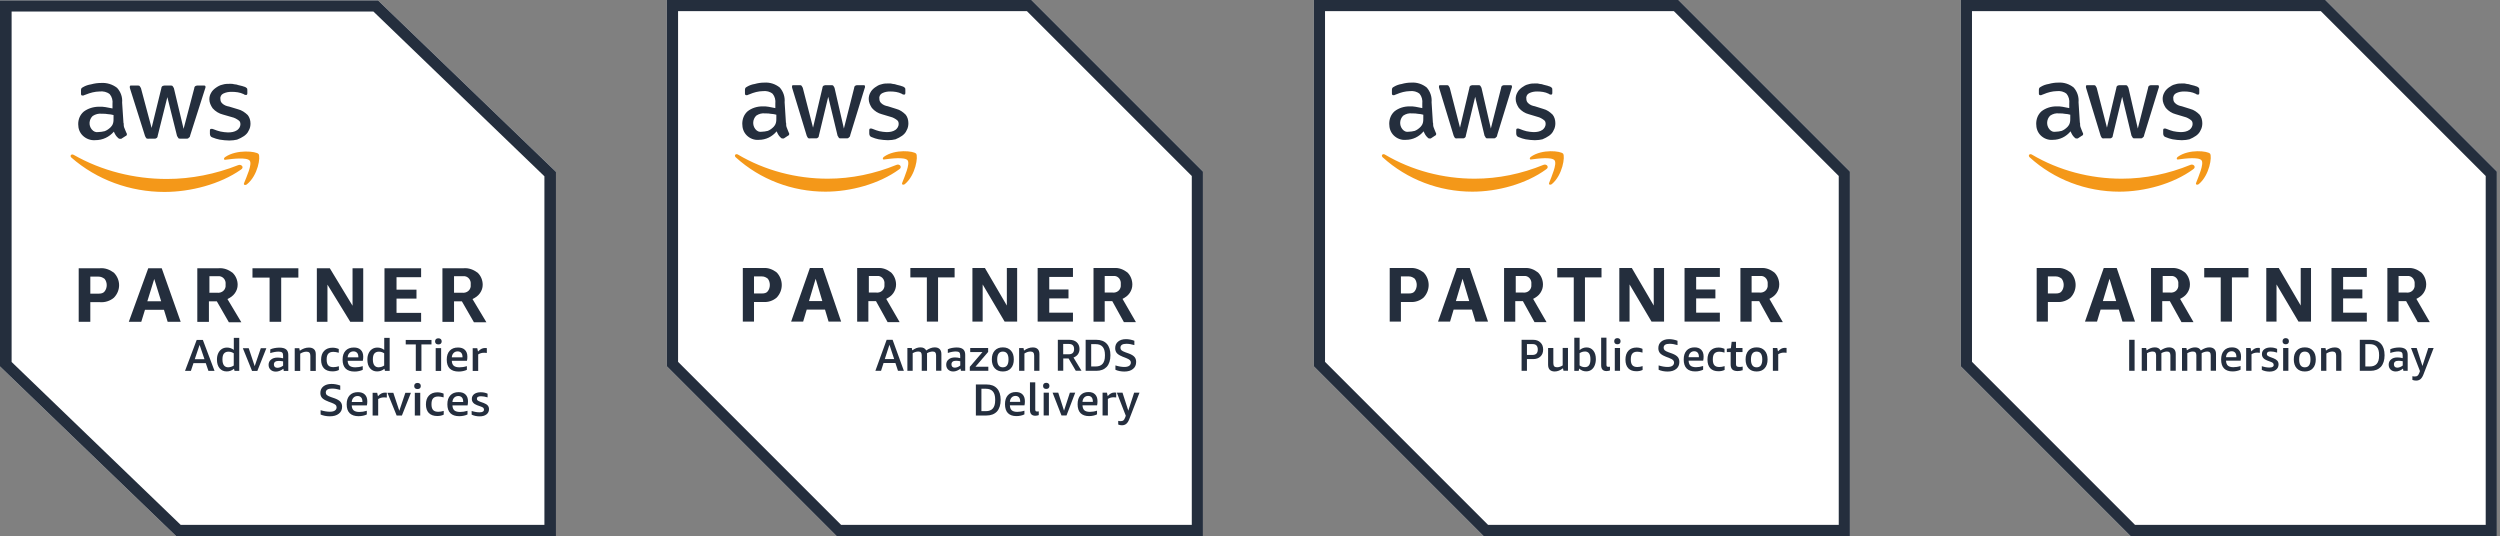
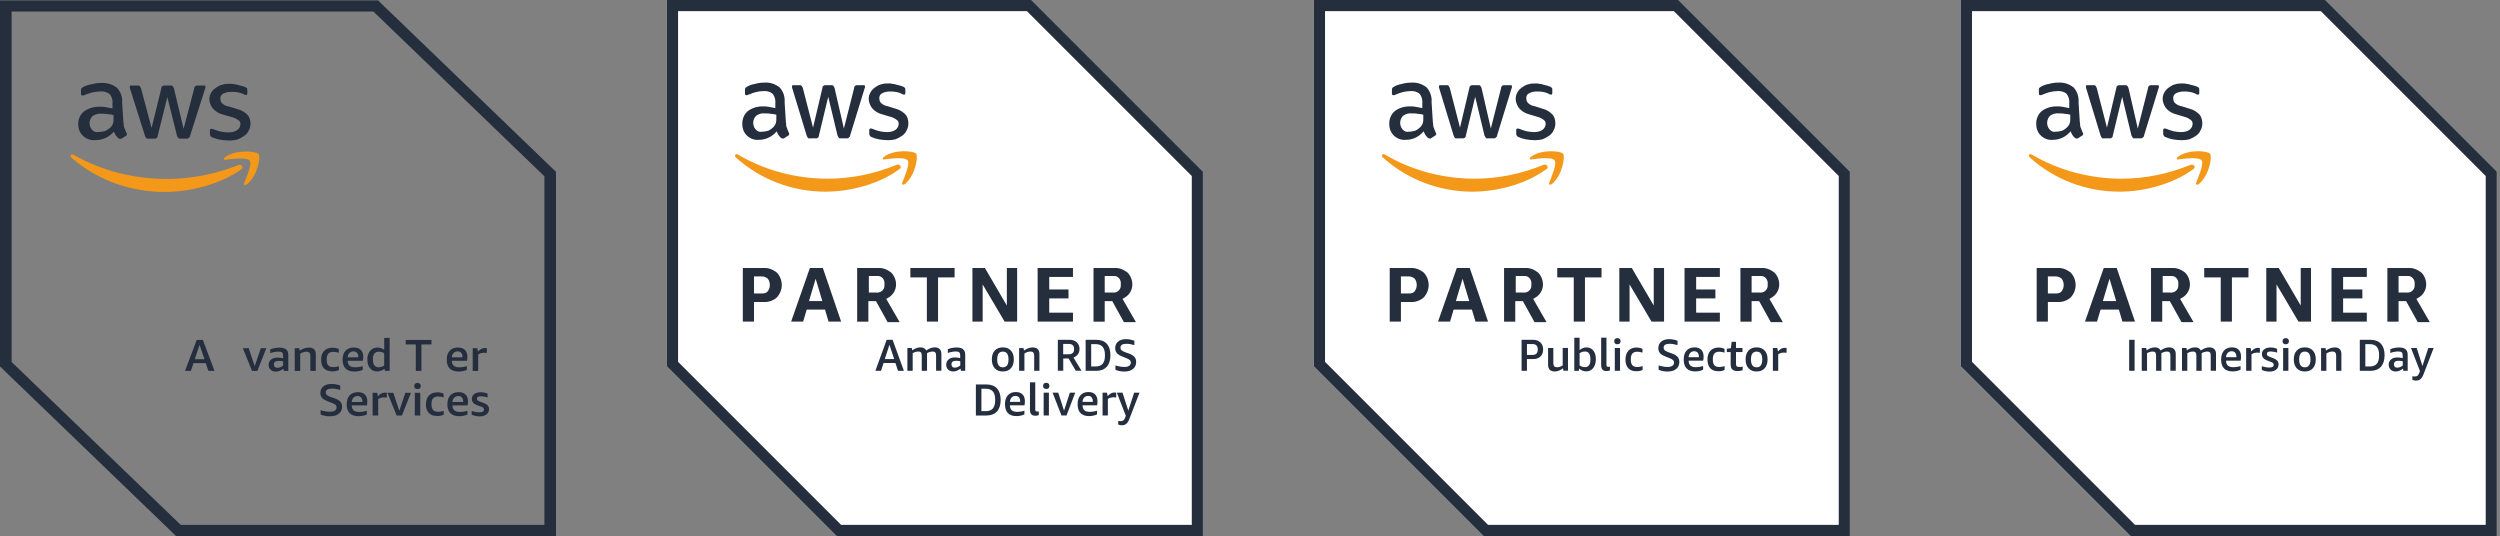
<svg xmlns="http://www.w3.org/2000/svg" fill="none" viewBox="0 0 527 113" height="113" width="527">
  <rect x="0" y="0" width="527" height="113" fill="#808080" stroke="none" />
  <g clip-path="url(#clip0_1356_1327)">
-     <path fill="white" d="M79.694 0.089H0V77.245L37.112 113H117.197V36.221L79.694 0.089Z" />
    <path fill="#242E3D" d="M78.717 2.435L114.762 37.161V110.641H38.089L2.448 76.304V2.435H78.717ZM79.694 0.089H0V77.245L37.112 113H117.197V36.221L79.694 0.089Z" />
-     <path fill="#242E3D" d="M19.038 63.696V67.836H16.59V56.545H21.083C22.151 56.457 23.127 56.833 24.013 57.486C25.471 58.991 25.471 61.249 24.013 62.755C23.231 63.42 22.151 63.784 21.083 63.696H19.038ZM19.038 61.902H20.796C21.291 61.902 21.773 61.814 22.059 61.425C22.645 60.672 22.645 59.543 22.059 58.79C21.669 58.502 21.278 58.314 20.796 58.314H19.038V61.889V61.902ZM35.342 67.836L34.56 65.302H30.563L29.781 67.836H27.151L31.253 56.545H34.092L38.089 67.836H35.355H35.342ZM31.044 63.508H33.974L32.516 58.803L31.058 63.508H31.044ZM41.592 67.836V56.545H46.085C47.166 56.457 48.142 56.833 49.015 57.486C49.705 58.138 50.096 59.079 50.096 60.02C50.096 60.685 49.9 61.249 49.51 61.814C49.119 62.379 48.533 62.755 47.947 63.043L50.877 67.936H48.246L45.707 63.52H44.04V67.848H41.592V67.836ZM44.04 61.714H45.798C46.684 61.801 47.452 61.237 47.556 60.396V59.919C47.66 59.066 47.062 58.326 46.293 58.226H44.145V61.701H44.053L44.04 61.714ZM56.828 67.836V58.514H53.221V56.545H62.896V58.514H59.276V67.836H56.828ZM69.029 60.02V67.836H66.79V56.545H69.524L74.316 64.448V56.545H76.569V67.836H73.835L69.042 60.02H69.029ZM81.049 67.836V56.545H88.771V58.427H83.588V61.061H87.794V62.943H83.588V65.954H88.771V67.836H81.049ZM93.263 67.836V56.545H97.756C98.823 56.457 99.8 56.833 100.686 57.486C101.376 58.138 101.753 59.079 101.753 60.02C101.753 60.685 101.558 61.249 101.167 61.814C100.777 62.379 100.191 62.755 99.605 63.043L102.535 67.936H99.904L97.365 63.52H95.711V67.848H93.263V67.836ZM95.711 61.714H97.469C98.342 61.801 99.123 61.237 99.227 60.396V59.919C99.318 59.066 98.732 58.326 97.964 58.226H95.711V61.701V61.714Z" />
    <path fill="#242E3D" d="M26.07 25.958C26.07 26.334 26.07 26.71 26.265 27.087C26.357 27.375 26.552 27.752 26.656 28.028C26.747 28.128 26.747 28.216 26.747 28.316C26.747 28.505 26.656 28.605 26.448 28.693L25.562 29.257H25.276C25.08 29.257 24.976 29.169 24.885 29.069C24.69 28.881 24.494 28.693 24.39 28.505C24.299 28.316 24.091 28.028 24 27.752C23.023 28.881 21.656 29.546 20.093 29.546C19.116 29.634 18.14 29.257 17.463 28.605C16.772 27.94 16.486 27.099 16.486 26.158C16.486 25.13 16.877 24.189 17.658 23.524C18.543 22.859 19.702 22.495 20.887 22.495C21.382 22.495 21.864 22.495 22.255 22.583L23.713 22.859V21.918C23.804 21.165 23.609 20.413 23.127 19.848C22.541 19.371 21.76 19.196 20.979 19.283C20.484 19.283 20.002 19.371 19.52 19.472C19.038 19.572 18.543 19.76 18.062 19.948C17.866 20.036 17.762 20.036 17.567 20.137H17.372C17.176 20.137 17.072 20.036 17.072 19.76V19.095C17.072 18.907 17.072 18.819 17.163 18.619C17.254 18.531 17.358 18.43 17.554 18.343C18.049 18.054 18.622 17.866 19.207 17.778C19.898 17.59 20.575 17.489 21.265 17.489C22.528 17.401 23.713 17.778 24.677 18.518C25.458 19.371 25.849 20.488 25.744 21.629L26.031 25.958H26.07ZM20.705 27.84C21.2 27.84 21.59 27.752 22.072 27.651C22.567 27.463 22.958 27.175 23.349 26.798C23.544 26.61 23.739 26.322 23.843 25.945C23.948 25.569 23.934 25.192 23.934 24.816V24.252C23.544 24.164 23.153 24.063 22.762 24.063C22.372 23.976 21.981 23.976 21.486 23.976C20.809 23.888 20.119 24.063 19.533 24.452C18.752 25.205 18.648 26.422 19.338 27.275C19.728 27.752 20.21 27.927 20.705 27.84ZM31.357 29.245C31.162 29.245 30.966 29.245 30.862 29.157C30.771 29.069 30.667 28.868 30.576 28.68L27.45 18.794C27.359 18.606 27.359 18.418 27.359 18.317C27.359 18.129 27.45 18.029 27.555 18.029H28.922C29.117 18.029 29.312 18.029 29.417 18.117C29.508 18.217 29.612 18.405 29.716 18.593L31.956 26.974L34.013 18.593C34.013 18.405 34.105 18.217 34.3 18.117C34.495 18.029 34.691 18.029 34.795 18.029H35.863C36.058 18.029 36.253 18.029 36.357 18.117C36.462 18.217 36.553 18.405 36.657 18.593L38.701 27.162L40.954 18.593C40.954 18.405 41.045 18.217 41.241 18.117C41.436 18.029 41.54 18.029 41.735 18.029H43.012C43.207 18.029 43.311 18.117 43.311 18.217V18.493C43.311 18.581 43.207 18.681 43.207 18.782L40.082 28.567C40.082 28.755 39.99 28.944 39.782 29.044C39.691 29.232 39.496 29.232 39.287 29.232H38.115C37.92 29.232 37.725 29.232 37.62 29.144C37.529 28.956 37.425 28.856 37.321 28.668L35.277 20.475L33.232 28.668C33.232 28.856 33.141 29.044 32.933 29.144C32.842 29.232 32.646 29.232 32.542 29.232H31.37L31.357 29.245ZM48.351 29.621C47.673 29.621 46.983 29.533 46.306 29.433C45.811 29.345 45.238 29.157 44.743 28.956C44.444 28.868 44.249 28.58 44.249 28.203V27.538C44.249 27.262 44.34 27.162 44.535 27.162H44.73C44.822 27.162 44.926 27.25 45.017 27.25C45.512 27.438 45.994 27.626 46.475 27.727C46.97 27.814 47.543 27.915 48.038 27.915C48.728 27.915 49.405 27.827 49.991 27.438C50.382 27.162 50.681 26.685 50.681 26.221C50.681 25.845 50.59 25.556 50.291 25.368C49.9 25.079 49.405 24.803 48.923 24.703L46.97 24.139C46.189 23.95 45.408 23.486 44.822 22.821C44.431 22.257 44.132 21.604 44.132 20.939C44.132 20.463 44.236 19.998 44.522 19.534C44.717 19.158 45.108 18.782 45.499 18.506C45.889 18.23 46.384 17.941 46.866 17.853C47.452 17.665 47.934 17.665 48.52 17.665C48.819 17.665 49.106 17.665 49.405 17.765C49.705 17.765 49.991 17.853 50.291 17.953C50.59 18.054 50.786 18.041 51.072 18.142C51.267 18.242 51.463 18.242 51.658 18.33C51.853 18.418 51.945 18.518 52.049 18.606C52.14 18.706 52.14 18.895 52.14 19.083V19.647C52.14 19.923 52.049 20.024 51.84 20.024C51.632 20.024 51.45 19.936 51.346 19.835C50.564 19.459 49.692 19.359 48.806 19.359C48.22 19.359 47.634 19.447 47.048 19.735C46.658 19.923 46.371 20.387 46.462 20.864C46.462 21.241 46.553 21.529 46.853 21.805C47.244 22.181 47.739 22.37 48.312 22.47L50.174 23.035C50.955 23.223 51.632 23.687 52.218 24.252C52.609 24.728 52.804 25.381 52.804 26.046C52.804 26.522 52.713 27.074 52.413 27.551C52.218 28.028 51.827 28.404 51.437 28.68C51.046 28.956 50.46 29.245 49.978 29.433C49.588 29.533 48.91 29.621 48.325 29.621H48.351Z" />
    <path fill="#F49819" d="M50.785 35.756C46.384 38.855 40.134 40.461 34.664 40.461C27.437 40.461 20.405 37.914 15.04 33.209C14.65 32.833 15.04 32.369 15.535 32.645C21.486 36.032 28.323 37.726 35.159 37.726C40.342 37.726 45.42 36.697 50.2 34.815C50.877 34.526 51.567 35.292 50.785 35.756ZM51.463 38.579C51.267 38.955 51.658 39.143 52.049 38.855C54.393 36.973 54.979 33.021 54.497 32.456C54.002 31.892 49.9 31.428 47.465 33.109C47.074 33.397 47.178 33.774 47.556 33.673C48.923 33.485 52.049 33.109 52.635 33.861C53.221 34.614 51.944 37.337 51.463 38.566V38.579Z" />
    <path fill="#242E3E" d="M43.936 78.185L43.376 76.554H40.785L40.238 78.185H39.001L41.462 71.662H42.764L45.225 78.185H43.962H43.936ZM41.058 75.714H43.103L42.074 72.703L41.058 75.714Z" />
-     <path fill="#242E3E" d="M49.444 78.185L49.327 77.734C48.885 78.11 48.364 78.298 47.791 78.298C47.166 78.298 46.671 78.073 46.293 77.633C45.916 77.182 45.733 76.579 45.733 75.814C45.733 75.312 45.811 74.873 45.994 74.484C46.163 74.108 46.41 73.807 46.723 73.594C47.035 73.38 47.413 73.267 47.856 73.267C48.377 73.267 48.858 73.431 49.288 73.757V71.222H50.434V78.185H49.457H49.444ZM48.142 77.42C48.533 77.42 48.91 77.295 49.275 77.056V74.472C48.937 74.246 48.572 74.133 48.155 74.133C47.739 74.133 47.413 74.271 47.192 74.547C46.983 74.811 46.892 75.225 46.892 75.764C46.892 76.868 47.309 77.433 48.142 77.433V77.42Z" />
    <path fill="#242E3E" d="M53.13 78.186L51.189 73.394H52.426L53.689 77.183L54.979 73.394H56.151L54.249 78.186H53.13Z" />
    <path fill="#242E3E" d="M59.823 78.186L59.731 77.734C59.497 77.922 59.237 78.06 58.963 78.173C58.69 78.286 58.416 78.336 58.143 78.336C57.687 78.336 57.309 78.198 57.036 77.935C56.763 77.671 56.619 77.333 56.619 76.906C56.619 76.442 56.788 76.078 57.14 75.802C57.479 75.513 57.947 75.376 58.547 75.376C58.885 75.376 59.263 75.426 59.679 75.526V74.974C59.679 74.648 59.614 74.435 59.471 74.309C59.328 74.184 59.08 74.121 58.729 74.121C58.221 74.121 57.635 74.221 56.971 74.435V73.657C57.218 73.544 57.505 73.444 57.856 73.381C58.195 73.318 58.547 73.28 58.911 73.28C59.536 73.28 60.005 73.406 60.318 73.657C60.617 73.908 60.773 74.284 60.773 74.823V78.198H59.849L59.823 78.186ZM58.468 77.533C58.664 77.533 58.859 77.496 59.067 77.421C59.276 77.345 59.484 77.232 59.679 77.082V76.178C59.341 76.116 59.028 76.078 58.768 76.078C58.091 76.078 57.739 76.329 57.739 76.831C57.739 77.057 57.804 77.232 57.934 77.358C58.065 77.471 58.247 77.533 58.468 77.533Z" />
    <path fill="#242E3E" d="M65.422 78.186V75.012C65.422 74.711 65.357 74.485 65.227 74.347C65.096 74.197 64.875 74.134 64.602 74.134C64.172 74.134 63.742 74.272 63.286 74.548V78.199H62.127V73.406H63.091L63.195 73.933C63.807 73.494 64.458 73.268 65.123 73.268C65.604 73.268 65.956 73.394 66.203 73.632C66.451 73.87 66.568 74.209 66.568 74.673V78.186H65.422Z" />
    <path fill="#242E3E" d="M71.438 77.997C71.047 78.198 70.592 78.286 70.071 78.286C69.303 78.286 68.717 78.073 68.3 77.659C67.896 77.232 67.688 76.63 67.688 75.839C67.688 75.049 67.896 74.409 68.326 73.97C68.756 73.518 69.342 73.293 70.11 73.293C70.566 73.293 71.008 73.393 71.412 73.569V74.359C70.969 74.234 70.605 74.171 70.292 74.171C69.797 74.171 69.446 74.296 69.211 74.547C68.977 74.798 68.86 75.2 68.86 75.739V75.852C68.86 76.379 68.977 76.78 69.211 77.031C69.446 77.282 69.81 77.395 70.292 77.395C70.631 77.395 71.022 77.332 71.438 77.207V77.985V77.997Z" />
    <path fill="#242E3E" d="M73.287 76.053C73.313 76.53 73.444 76.881 73.704 77.107C73.964 77.32 74.368 77.433 74.889 77.433C75.384 77.433 75.905 77.358 76.465 77.182V77.96C76.243 78.073 75.97 78.161 75.67 78.223C75.371 78.299 75.045 78.324 74.72 78.324C73.912 78.324 73.287 78.11 72.858 77.696C72.428 77.27 72.219 76.643 72.219 75.815C72.219 74.987 72.428 74.384 72.844 73.933C73.261 73.481 73.834 73.255 74.59 73.255C75.228 73.255 75.709 73.418 76.048 73.757C76.386 74.083 76.569 74.56 76.569 75.187C76.569 75.513 76.543 75.802 76.478 76.053H73.287ZM74.524 74.071C74.173 74.071 73.886 74.184 73.665 74.409C73.444 74.635 73.313 74.936 73.287 75.325H75.54V75.25C75.54 74.874 75.449 74.573 75.28 74.384C75.097 74.184 74.85 74.071 74.524 74.071Z" />
-     <path fill="#242E3E" d="M81.153 78.185L81.036 77.734C80.593 78.11 80.072 78.298 79.499 78.298C78.874 78.298 78.379 78.073 78.001 77.633C77.624 77.182 77.442 76.579 77.442 75.814C77.442 75.312 77.52 74.873 77.702 74.484C77.871 74.108 78.119 73.807 78.431 73.594C78.744 73.38 79.121 73.267 79.564 73.267C80.085 73.267 80.567 73.431 80.996 73.757V71.222H82.142V78.185H81.166H81.153ZM79.851 77.42C80.241 77.42 80.619 77.295 80.984 77.056V74.472C80.645 74.246 80.28 74.133 79.864 74.133C79.447 74.133 79.121 74.271 78.9 74.547C78.692 74.811 78.6 75.225 78.6 75.764C78.6 76.868 79.017 77.433 79.851 77.433V77.42Z" />
+     <path fill="#242E3E" d="M81.153 78.185L81.036 77.734C80.593 78.11 80.072 78.298 79.499 78.298C78.874 78.298 78.379 78.073 78.001 77.633C77.624 77.182 77.442 76.579 77.442 75.814C77.442 75.312 77.52 74.873 77.702 74.484C77.871 74.108 78.119 73.807 78.431 73.594C78.744 73.38 79.121 73.267 79.564 73.267C80.085 73.267 80.567 73.431 80.996 73.757V71.222H82.142V78.185H81.166H81.153M79.851 77.42C80.241 77.42 80.619 77.295 80.984 77.056V74.472C80.645 74.246 80.28 74.133 79.864 74.133C79.447 74.133 79.121 74.271 78.9 74.547C78.692 74.811 78.6 75.225 78.6 75.764C78.6 76.868 79.017 77.433 79.851 77.433V77.42Z" />
    <path fill="#242E3E" d="M87.651 78.185V72.603H85.528V71.662H90.958V72.603H88.836V78.185H87.651Z" />
-     <path fill="#242E3E" d="M91.844 78.186V73.393H92.99V78.186H91.844ZM92.404 72.603C92.195 72.603 92.026 72.553 91.896 72.44C91.779 72.327 91.713 72.164 91.713 71.963C91.713 71.762 91.779 71.599 91.896 71.486C92.013 71.374 92.182 71.311 92.404 71.311C92.625 71.311 92.807 71.374 92.924 71.486C93.042 71.599 93.107 71.75 93.107 71.963C93.107 72.176 93.042 72.314 92.924 72.44C92.807 72.553 92.625 72.603 92.404 72.603Z" />
    <path fill="#242E3E" d="M95.242 76.053C95.255 76.53 95.398 76.881 95.659 77.107C95.919 77.32 96.323 77.433 96.844 77.433C97.338 77.433 97.859 77.358 98.419 77.182V77.96C98.198 78.073 97.924 78.161 97.625 78.223C97.312 78.299 97 78.324 96.674 78.324C95.867 78.324 95.242 78.11 94.812 77.696C94.382 77.27 94.174 76.643 94.174 75.815C94.174 74.987 94.382 74.384 94.799 73.933C95.216 73.481 95.789 73.255 96.544 73.255C97.169 73.255 97.664 73.418 98.003 73.757C98.341 74.083 98.523 74.56 98.523 75.187C98.523 75.513 98.498 75.802 98.432 76.053H95.242ZM96.479 74.071C96.127 74.071 95.841 74.184 95.62 74.409C95.398 74.635 95.268 74.936 95.242 75.325H97.495V75.25C97.495 74.874 97.404 74.573 97.234 74.384C97.052 74.184 96.805 74.071 96.466 74.071H96.479Z" />
    <path fill="#242E3E" d="M99.644 78.187V73.394H100.607L100.764 74.109C101.024 73.833 101.271 73.645 101.493 73.532C101.714 73.419 101.962 73.357 102.235 73.357C102.352 73.357 102.482 73.357 102.626 73.382V74.398C102.443 74.373 102.248 74.36 102.066 74.36C101.584 74.36 101.167 74.473 100.803 74.712V78.187H99.644Z" />
    <path fill="#242E3E" d="M69.107 84.596C68.56 84.395 68.156 84.157 67.896 83.881C67.649 83.592 67.531 83.254 67.531 82.84C67.531 82.25 67.74 81.786 68.17 81.447C68.599 81.108 69.172 80.933 69.888 80.933C70.487 80.933 71.1 81.046 71.725 81.272V82.187C71.087 81.999 70.513 81.911 69.98 81.911C69.12 81.911 68.677 82.187 68.677 82.752C68.677 82.965 68.755 83.141 68.912 83.279C69.068 83.417 69.355 83.555 69.745 83.693L70.579 83.981C71.112 84.182 71.503 84.408 71.751 84.684C71.998 84.96 72.115 85.311 72.115 85.738C72.115 86.365 71.881 86.867 71.412 87.218C70.956 87.582 70.318 87.758 69.524 87.758C69.172 87.758 68.834 87.72 68.482 87.657C68.144 87.594 67.831 87.494 67.584 87.381V86.465C67.896 86.566 68.235 86.641 68.573 86.704C68.925 86.766 69.25 86.792 69.524 86.792C69.98 86.792 70.331 86.716 70.579 86.553C70.826 86.39 70.956 86.152 70.956 85.863C70.956 85.65 70.878 85.474 70.722 85.336C70.579 85.198 70.318 85.073 69.941 84.922L69.068 84.596H69.107Z" />
    <path fill="#242E3E" d="M74.147 85.463C74.16 85.939 74.303 86.29 74.564 86.516C74.824 86.73 75.228 86.843 75.749 86.843C76.243 86.843 76.764 86.767 77.324 86.592V87.369C77.103 87.482 76.829 87.57 76.53 87.633C76.23 87.696 75.905 87.733 75.579 87.733C74.772 87.733 74.147 87.52 73.717 87.106C73.287 86.679 73.079 86.052 73.079 85.224C73.079 84.396 73.287 83.794 73.704 83.342C74.121 82.891 74.694 82.665 75.449 82.665C76.074 82.665 76.569 82.828 76.907 83.167C77.246 83.493 77.428 83.969 77.428 84.597C77.428 84.923 77.402 85.212 77.337 85.463H74.147ZM75.384 83.48C75.032 83.48 74.746 83.593 74.525 83.819C74.303 84.045 74.173 84.346 74.147 84.735H76.4V84.66C76.4 84.283 76.308 83.982 76.139 83.794C75.957 83.593 75.71 83.48 75.371 83.48H75.384Z" />
    <path fill="#242E3E" d="M78.548 87.595V82.802H79.512L79.668 83.517C79.928 83.241 80.176 83.053 80.397 82.94C80.618 82.827 80.866 82.764 81.152 82.764C81.27 82.764 81.4 82.764 81.543 82.79V83.806C81.361 83.781 81.165 83.768 80.983 83.768C80.501 83.768 80.085 83.881 79.72 84.12V87.595H78.561H78.548Z" />
    <path fill="#242E3E" d="M83.614 87.595L81.674 82.803H82.911L84.174 86.591L85.45 82.803H86.622L84.721 87.595H83.601H83.614Z" />
    <path fill="#242E3E" d="M87.442 87.595V82.803H88.588V87.595H87.442ZM88.002 82.013C87.793 82.013 87.624 81.962 87.494 81.849C87.377 81.737 87.312 81.573 87.312 81.373C87.312 81.172 87.377 81.009 87.494 80.896C87.611 80.783 87.78 80.72 88.002 80.72C88.223 80.72 88.406 80.783 88.523 80.896C88.64 81.009 88.705 81.159 88.705 81.373C88.705 81.586 88.64 81.724 88.523 81.849C88.406 81.962 88.223 82.013 88.002 82.013Z" />
    <path fill="#242E3E" d="M93.537 87.406C93.146 87.607 92.69 87.695 92.169 87.695C91.401 87.695 90.815 87.481 90.398 87.067C89.995 86.641 89.786 86.039 89.786 85.248C89.786 84.458 89.995 83.818 90.424 83.379C90.854 82.927 91.453 82.701 92.208 82.701C92.664 82.701 93.107 82.802 93.51 82.977V83.768C93.068 83.642 92.703 83.58 92.391 83.58C91.896 83.58 91.544 83.705 91.31 83.956C91.075 84.207 90.958 84.608 90.958 85.148V85.261C90.958 85.788 91.075 86.189 91.31 86.44C91.544 86.691 91.909 86.804 92.391 86.804C92.729 86.804 93.12 86.741 93.537 86.616V87.394V87.406Z" />
    <path fill="#242E3E" d="M95.372 85.463C95.398 85.939 95.529 86.29 95.789 86.516C96.049 86.73 96.453 86.843 96.974 86.843C97.469 86.843 97.99 86.767 98.55 86.592V87.369C98.328 87.482 98.055 87.57 97.755 87.633C97.456 87.696 97.13 87.733 96.805 87.733C95.984 87.733 95.372 87.52 94.943 87.106C94.513 86.679 94.305 86.052 94.305 85.224C94.305 84.396 94.513 83.794 94.93 83.342C95.346 82.891 95.932 82.665 96.675 82.665C97.313 82.665 97.794 82.828 98.133 83.167C98.472 83.493 98.654 83.969 98.654 84.597C98.654 84.923 98.628 85.212 98.563 85.463H95.372ZM96.609 83.48C96.271 83.48 95.971 83.593 95.75 83.819C95.529 84.045 95.398 84.346 95.372 84.735H97.638V84.66C97.638 84.283 97.547 83.982 97.378 83.794C97.195 83.593 96.948 83.48 96.609 83.48Z" />
    <path fill="#242E3E" d="M102.014 86.302C102.014 86.164 101.962 86.052 101.87 85.964C101.779 85.876 101.61 85.788 101.363 85.7L100.555 85.412C99.826 85.136 99.461 84.697 99.461 84.094C99.461 83.655 99.631 83.317 99.969 83.066C100.321 82.815 100.764 82.689 101.324 82.689C101.884 82.689 102.365 82.79 102.782 82.99V83.768C102.287 83.618 101.818 83.53 101.389 83.53C101.089 83.53 100.881 83.567 100.738 83.668C100.594 83.756 100.529 83.881 100.529 84.069C100.529 84.207 100.581 84.32 100.685 84.408C100.777 84.483 100.959 84.584 101.219 84.684L101.988 84.96C102.378 85.111 102.652 85.286 102.821 85.487C102.99 85.688 103.082 85.939 103.082 86.24C103.082 86.716 102.899 87.093 102.548 87.356C102.196 87.632 101.714 87.77 101.089 87.77C100.79 87.77 100.49 87.733 100.191 87.67C99.904 87.607 99.657 87.519 99.422 87.406V86.629C100.047 86.829 100.594 86.917 101.089 86.917C101.415 86.917 101.649 86.867 101.792 86.767C101.949 86.679 102.027 86.528 102.027 86.328L102.014 86.302Z" />
  </g>
  <g clip-path="url(#clip1_1356_1327)">
    <path fill="white" d="M217.416 0H140.576V77.217L176.36 113H253.576V36.16L217.416 0Z" />
    <path fill="#242E3D" d="M216.475 2.348L251.229 37.102V110.64H177.301L142.937 76.275V2.348H216.475ZM217.416 0H140.576V77.217L176.36 113H253.576V36.16L217.416 0Z" />
    <path fill="#242E3D" d="M158.945 63.657V67.8H156.585V56.5H160.916C161.946 56.413 162.887 56.789 163.741 57.442C165.147 58.949 165.147 61.209 163.741 62.715C162.988 63.381 161.946 63.745 160.916 63.657H158.945ZM158.945 61.862H160.64C161.117 61.862 161.582 61.774 161.858 61.385C162.423 60.631 162.423 59.501 161.858 58.748C161.481 58.459 161.105 58.271 160.64 58.271H158.945V61.849V61.862ZM174.665 67.8L173.911 65.264H170.057L169.303 67.8H166.767L170.722 56.5H173.459L177.314 67.8H174.677H174.665ZM170.521 63.469H173.346L171.94 58.76L170.534 63.469H170.521ZM180.691 67.8V56.5H185.023C186.065 56.413 187.007 56.789 187.848 57.442C188.513 58.095 188.89 59.037 188.89 59.978C188.89 60.644 188.702 61.209 188.325 61.774C187.948 62.339 187.383 62.715 186.818 63.004L189.643 67.901H187.107L184.659 63.481H183.052V67.813H180.691V67.8ZM183.052 61.673H184.747C185.6 61.761 186.341 61.196 186.442 60.355V59.878C186.542 59.024 185.965 58.283 185.224 58.183H183.152V61.661H183.064L183.052 61.673ZM195.381 67.8V58.472H191.903V56.5H201.232V58.472H197.742V67.8H195.381ZM207.146 59.978V67.8H204.986V56.5H207.623L212.243 64.41V56.5H214.415V67.8H211.779L207.158 59.978H207.146ZM218.735 67.8V56.5H226.18V58.384H221.183V61.02H225.238V62.904H221.183V65.917H226.18V67.8H218.735ZM230.512 67.8V56.5H234.843C235.873 56.413 236.815 56.789 237.668 57.442C238.334 58.095 238.698 59.037 238.698 59.978C238.698 60.644 238.51 61.209 238.133 61.774C237.756 62.339 237.191 62.715 236.626 63.004L239.451 67.901H236.915L234.467 63.481H232.872V67.813H230.512V67.8ZM232.872 61.673H234.567C235.408 61.761 236.162 61.196 236.262 60.355V59.878C236.35 59.024 235.785 58.283 235.044 58.183H232.872V61.661V61.673Z" />
    <path fill="#242E3D" d="M165.712 25.89C165.712 26.266 165.712 26.643 165.901 27.02C165.989 27.308 166.177 27.685 166.277 27.961C166.365 28.062 166.365 28.15 166.365 28.25C166.365 28.438 166.277 28.539 166.077 28.627L165.223 29.192H164.947C164.758 29.192 164.658 29.104 164.57 29.003C164.382 28.815 164.193 28.627 164.093 28.438C164.005 28.25 163.804 27.961 163.716 27.685C162.774 28.815 161.456 29.48 159.949 29.48C159.008 29.568 158.066 29.192 157.413 28.539C156.748 27.873 156.472 27.032 156.472 26.09C156.472 25.061 156.848 24.119 157.602 23.454C158.455 22.788 159.573 22.424 160.715 22.424C161.192 22.424 161.657 22.424 162.034 22.512L163.44 22.788V21.847C163.528 21.093 163.339 20.34 162.875 19.775C162.31 19.298 161.557 19.122 160.803 19.21C160.326 19.21 159.862 19.298 159.397 19.398C158.932 19.499 158.455 19.687 157.991 19.875C157.802 19.963 157.702 19.963 157.514 20.064H157.325C157.137 20.064 157.037 19.963 157.037 19.687V19.022C157.037 18.833 157.037 18.745 157.124 18.545C157.212 18.457 157.313 18.356 157.501 18.268C157.978 17.98 158.531 17.791 159.096 17.703C159.761 17.515 160.414 17.415 161.079 17.415C162.297 17.327 163.44 17.703 164.369 18.444C165.122 19.298 165.499 20.415 165.399 21.558L165.675 25.89H165.712ZM160.54 27.773C161.017 27.773 161.393 27.685 161.858 27.585C162.335 27.396 162.712 27.108 163.088 26.731C163.277 26.543 163.465 26.254 163.565 25.877C163.666 25.5 163.653 25.124 163.653 24.747V24.182C163.277 24.094 162.9 23.994 162.523 23.994C162.147 23.906 161.77 23.906 161.293 23.906C160.64 23.818 159.975 23.994 159.41 24.383C158.656 25.136 158.556 26.354 159.221 27.208C159.598 27.685 160.062 27.861 160.54 27.773ZM170.81 29.179C170.622 29.179 170.433 29.179 170.333 29.091C170.245 29.003 170.145 28.802 170.057 28.614L167.043 18.72C166.955 18.532 166.955 18.344 166.955 18.243C166.955 18.055 167.043 17.954 167.144 17.954H168.462C168.65 17.954 168.839 17.954 168.939 18.042C169.027 18.143 169.128 18.331 169.228 18.52L171.388 26.907L173.371 18.52C173.371 18.331 173.459 18.143 173.648 18.042C173.836 17.954 174.024 17.954 174.125 17.954H175.154C175.343 17.954 175.531 17.954 175.631 18.042C175.732 18.143 175.82 18.331 175.92 18.52L177.891 27.095L180.063 18.52C180.063 18.331 180.151 18.143 180.34 18.042C180.528 17.954 180.628 17.954 180.817 17.954H182.047C182.236 17.954 182.336 18.042 182.336 18.143V18.419C182.336 18.507 182.236 18.607 182.236 18.708L179.222 28.501C179.222 28.689 179.134 28.878 178.933 28.978C178.846 29.167 178.657 29.167 178.456 29.167H177.326C177.138 29.167 176.95 29.167 176.849 29.079C176.761 28.89 176.661 28.79 176.56 28.602L174.589 20.403L172.618 28.602C172.618 28.79 172.53 28.978 172.329 29.079C172.241 29.167 172.053 29.167 171.953 29.167H170.823L170.81 29.179ZM187.195 29.556C186.542 29.556 185.877 29.468 185.224 29.367C184.747 29.28 184.194 29.091 183.717 28.89C183.428 28.802 183.24 28.514 183.24 28.137V27.472C183.24 27.195 183.328 27.095 183.516 27.095H183.705C183.792 27.095 183.893 27.183 183.981 27.183C184.458 27.371 184.922 27.559 185.387 27.66C185.864 27.748 186.417 27.848 186.894 27.848C187.559 27.848 188.212 27.76 188.777 27.371C189.154 27.095 189.442 26.618 189.442 26.153C189.442 25.777 189.355 25.488 189.066 25.299C188.689 25.011 188.212 24.735 187.747 24.634L185.864 24.069C185.111 23.881 184.357 23.416 183.792 22.751C183.416 22.186 183.127 21.533 183.127 20.867C183.127 20.39 183.227 19.926 183.504 19.461C183.692 19.084 184.069 18.708 184.445 18.432C184.822 18.155 185.299 17.867 185.764 17.779C186.329 17.59 186.793 17.59 187.358 17.59C187.647 17.59 187.923 17.59 188.212 17.691C188.501 17.691 188.777 17.779 189.066 17.879C189.355 17.98 189.543 17.967 189.819 18.067C190.007 18.168 190.196 18.168 190.384 18.256C190.572 18.344 190.66 18.444 190.761 18.532C190.849 18.633 190.849 18.821 190.849 19.009V19.574C190.849 19.85 190.761 19.951 190.56 19.951C190.359 19.951 190.183 19.863 190.083 19.762C189.329 19.386 188.488 19.285 187.634 19.285C187.069 19.285 186.504 19.373 185.939 19.662C185.563 19.85 185.287 20.315 185.374 20.792C185.374 21.169 185.462 21.457 185.751 21.734C186.128 22.11 186.605 22.299 187.157 22.399L188.953 22.964C189.706 23.152 190.359 23.617 190.924 24.182C191.301 24.659 191.489 25.312 191.489 25.977C191.489 26.455 191.401 27.007 191.112 27.484C190.924 27.961 190.547 28.338 190.171 28.614C189.794 28.89 189.229 29.179 188.764 29.367C188.388 29.468 187.735 29.556 187.17 29.556H187.195Z" />
    <path fill="#F49819" d="M189.543 35.696C185.299 38.797 179.273 40.404 173.999 40.404C167.031 40.404 160.251 37.855 155.078 33.147C154.701 32.77 155.078 32.306 155.555 32.582C161.293 35.972 167.885 37.667 174.476 37.667C179.473 37.667 184.37 36.637 188.978 34.754C189.631 34.465 190.296 35.231 189.543 35.696ZM190.196 38.521C190.008 38.897 190.384 39.086 190.761 38.797C193.021 36.913 193.586 32.959 193.121 32.394C192.644 31.828 188.689 31.364 186.341 33.046C185.965 33.335 186.065 33.712 186.429 33.611C187.748 33.423 190.761 33.046 191.326 33.8C191.891 34.553 190.66 37.278 190.196 38.508V38.521Z" />
    <path fill="#242E3E" d="M189.292 78.159L188.752 76.526H186.253L185.726 78.159H184.533L186.906 71.63H188.162L190.535 78.159H189.317H189.292ZM186.517 75.685H188.488L187.496 72.672L186.517 75.685Z" />
    <path fill="#242E3E" d="M197.327 78.159V74.907C197.327 74.618 197.265 74.418 197.152 74.292C197.039 74.166 196.863 74.104 196.612 74.104C196.411 74.104 196.21 74.141 195.984 74.204C195.771 74.267 195.582 74.355 195.419 74.455V78.159H194.302V74.907C194.302 74.618 194.239 74.418 194.126 74.292C194.013 74.166 193.837 74.104 193.586 74.104C193.398 74.104 193.197 74.129 192.983 74.192C192.782 74.254 192.581 74.342 192.393 74.455V78.159H191.276V73.363H192.205L192.305 73.853C192.619 73.639 192.92 73.476 193.184 73.375C193.473 73.275 193.749 73.225 194.038 73.225C194.615 73.225 195.017 73.438 195.243 73.878C195.871 73.451 196.474 73.225 197.039 73.225C197.491 73.225 197.842 73.35 198.081 73.589C198.319 73.827 198.445 74.166 198.445 74.631V78.147H197.327V78.159Z" />
    <path fill="#242E3E" d="M202.563 78.158L202.475 77.706C202.249 77.895 201.998 78.033 201.734 78.146C201.471 78.259 201.207 78.309 200.943 78.309C200.504 78.309 200.14 78.171 199.864 77.907C199.6 77.644 199.462 77.305 199.462 76.878C199.462 76.413 199.625 76.049 199.964 75.773C200.29 75.484 200.742 75.346 201.32 75.346C201.646 75.346 202.011 75.396 202.412 75.496V74.944C202.412 74.618 202.35 74.404 202.211 74.279C202.073 74.153 201.835 74.09 201.496 74.09C201.006 74.09 200.441 74.191 199.801 74.404V73.626C200.039 73.513 200.316 73.412 200.655 73.35C200.981 73.287 201.333 73.249 201.672 73.249C202.287 73.249 202.726 73.375 203.028 73.626C203.316 73.877 203.467 74.254 203.467 74.793V78.171H202.576L202.563 78.158ZM201.257 77.505C201.446 77.505 201.634 77.468 201.835 77.392C202.036 77.317 202.237 77.204 202.425 77.053V76.149C202.086 76.087 201.797 76.049 201.546 76.049C200.893 76.049 200.567 76.3 200.567 76.802C200.567 77.028 200.629 77.204 200.755 77.33C200.881 77.443 201.056 77.505 201.27 77.505H201.257Z" />
-     <path fill="#242E3E" d="M204.434 78.158V77.329L207.108 74.216H204.522V73.362H208.301V74.19L205.627 77.304H208.339V78.158H204.434Z" />
    <path fill="#242E3E" d="M211.402 78.31C210.674 78.31 210.109 78.084 209.695 77.632C209.28 77.18 209.079 76.552 209.079 75.761C209.079 74.97 209.28 74.355 209.695 73.903C210.109 73.451 210.674 73.225 211.402 73.225C212.13 73.225 212.683 73.451 213.097 73.903C213.512 74.342 213.712 74.957 213.712 75.761C213.712 76.564 213.512 77.18 213.097 77.632C212.695 78.084 212.13 78.31 211.402 78.31ZM211.402 77.431C212.193 77.431 212.595 76.878 212.595 75.773C212.595 74.669 212.193 74.116 211.402 74.116C210.611 74.116 210.209 74.669 210.209 75.773C210.209 76.878 210.611 77.431 211.402 77.431Z" />
    <path fill="#242E3E" d="M218.006 78.159V74.982C218.006 74.681 217.944 74.455 217.818 74.317C217.693 74.166 217.479 74.103 217.215 74.103C216.801 74.103 216.387 74.241 215.947 74.518V78.171H214.83V73.375H215.759L215.859 73.902C216.45 73.463 217.077 73.237 217.718 73.237C218.182 73.237 218.521 73.362 218.76 73.601C218.998 73.84 219.111 74.179 219.111 74.643V78.159H218.006Z" />
    <path fill="#242E3E" d="M222.991 78.159V71.63H225.439C226.08 71.63 226.607 71.805 226.984 72.157C227.36 72.508 227.561 72.986 227.561 73.563C227.561 73.99 227.448 74.354 227.235 74.668C227.021 74.969 226.707 75.208 226.293 75.371L227.976 78.146H226.77L225.251 75.559H224.134V78.146H223.004L222.991 78.159ZM224.121 74.681H225.301C226.042 74.681 226.419 74.317 226.419 73.588C226.419 72.86 226.055 72.508 225.326 72.508H224.121V74.668V74.681Z" />
    <path fill="#242E3E" d="M228.854 78.159V71.63H231.089C232.056 71.63 232.797 71.906 233.312 72.471C233.826 73.036 234.077 73.839 234.077 74.882C234.077 75.924 233.814 76.752 233.299 77.33C232.772 77.882 232.043 78.171 231.089 78.171H228.854V78.159ZM230.022 72.534V77.254H230.964C232.269 77.254 232.922 76.501 232.922 74.995V74.794C232.922 73.299 232.269 72.546 230.964 72.546H230.022V72.534Z" />
    <path fill="#242E3E" d="M236.601 75.158C236.074 74.957 235.685 74.719 235.433 74.442C235.195 74.154 235.082 73.815 235.082 73.4C235.082 72.81 235.283 72.346 235.697 72.007C236.111 71.668 236.651 71.492 237.354 71.492C237.932 71.492 238.522 71.605 239.125 71.831V72.747C238.51 72.559 237.957 72.471 237.442 72.471C236.614 72.471 236.187 72.747 236.187 73.312C236.187 73.526 236.262 73.702 236.413 73.84C236.563 73.978 236.84 74.116 237.216 74.254L238.02 74.543C238.535 74.744 238.911 74.97 239.15 75.246C239.388 75.522 239.501 75.874 239.501 76.301C239.501 76.928 239.275 77.431 238.823 77.782C238.384 78.146 237.769 78.322 237.003 78.322C236.676 78.322 236.337 78.284 235.998 78.222C235.659 78.159 235.371 78.058 235.132 77.945V77.029C235.433 77.129 235.76 77.205 236.086 77.267C236.425 77.33 236.739 77.355 237.003 77.355C237.442 77.355 237.781 77.28 238.02 77.117C238.258 76.954 238.384 76.715 238.384 76.426C238.384 76.213 238.309 76.037 238.158 75.899C238.02 75.761 237.769 75.635 237.405 75.484L236.563 75.158H236.601Z" />
    <path fill="#242E3E" d="M205.714 87.575V81.046H207.949C208.916 81.046 209.657 81.322 210.172 81.887C210.686 82.452 210.938 83.256 210.938 84.298C210.938 85.34 210.674 86.169 210.159 86.746C209.632 87.299 208.904 87.588 207.949 87.588H205.714V87.575ZM206.882 81.95V86.671H207.824C209.13 86.671 209.782 85.918 209.782 84.398V84.198C209.782 82.703 209.13 81.95 207.824 81.95H206.882Z" />
    <path fill="#242E3E" d="M212.884 85.441C212.896 85.918 213.034 86.27 213.286 86.496C213.537 86.709 213.926 86.822 214.428 86.822C214.905 86.822 215.407 86.747 215.947 86.571V87.349C215.734 87.462 215.47 87.55 215.181 87.613C214.893 87.676 214.579 87.714 214.265 87.714C213.474 87.714 212.884 87.5 212.469 87.086C212.055 86.659 211.854 86.031 211.854 85.202C211.854 84.374 212.055 83.771 212.457 83.319C212.859 82.867 213.424 82.641 214.139 82.641C214.742 82.641 215.219 82.804 215.546 83.143C215.872 83.47 216.048 83.947 216.048 84.575C216.048 84.901 216.023 85.19 215.96 85.441H212.884ZM214.077 83.457C213.738 83.457 213.461 83.57 213.248 83.796C213.034 84.022 212.909 84.324 212.884 84.713H215.056V84.638C215.056 84.261 214.968 83.959 214.805 83.771C214.629 83.57 214.39 83.457 214.064 83.457H214.077Z" />
    <path fill="#242E3E" d="M218.986 87.5C218.76 87.588 218.509 87.638 218.245 87.638C217.868 87.638 217.592 87.538 217.391 87.325C217.203 87.111 217.115 86.81 217.115 86.395V80.595H218.232V86.308C218.232 86.458 218.258 86.571 218.32 86.647C218.383 86.709 218.471 86.747 218.609 86.747C218.722 86.747 218.835 86.747 218.973 86.722V87.5H218.986Z" />
    <path fill="#242E3E" d="M220.003 87.574V82.778H221.108V87.574H220.003ZM220.543 81.987C220.342 81.987 220.178 81.937 220.053 81.824C219.94 81.711 219.877 81.547 219.877 81.347C219.877 81.146 219.94 80.982 220.053 80.869C220.166 80.756 220.329 80.694 220.543 80.694C220.756 80.694 220.932 80.756 221.045 80.869C221.158 80.982 221.221 81.133 221.221 81.347C221.221 81.56 221.158 81.698 221.045 81.824C220.932 81.937 220.756 81.987 220.543 81.987Z" />
    <path fill="#242E3E" d="M223.757 87.574L221.886 82.778H223.079L224.297 86.57L225.527 82.778H226.657L224.824 87.574H223.744H223.757Z" />
    <path fill="#242E3E" d="M228.189 85.441C228.214 85.918 228.34 86.27 228.591 86.496C228.842 86.709 229.231 86.822 229.733 86.822C230.21 86.822 230.713 86.747 231.253 86.571V87.349C231.039 87.462 230.775 87.55 230.487 87.613C230.198 87.676 229.884 87.714 229.57 87.714C228.792 87.714 228.189 87.5 227.775 87.086C227.36 86.659 227.159 86.031 227.159 85.202C227.159 84.374 227.36 83.771 227.762 83.319C228.164 82.867 228.716 82.641 229.445 82.641C230.06 82.641 230.524 82.804 230.851 83.143C231.177 83.47 231.353 83.947 231.353 84.575C231.353 84.901 231.328 85.19 231.265 85.441H228.189ZM229.382 83.457C229.043 83.457 228.767 83.57 228.553 83.796C228.34 84.022 228.214 84.324 228.189 84.713H230.374V84.638C230.374 84.261 230.286 83.959 230.123 83.771C229.947 83.57 229.708 83.457 229.394 83.457H229.382Z" />
    <path fill="#242E3E" d="M232.42 87.576V82.779H233.349L233.5 83.495C233.751 83.219 233.99 83.03 234.203 82.917C234.416 82.804 234.655 82.742 234.919 82.742C235.032 82.742 235.157 82.742 235.295 82.767V83.784C235.12 83.759 234.944 83.746 234.756 83.746C234.291 83.746 233.889 83.859 233.538 84.098V87.576H232.42Z" />
    <path fill="#242E3E" d="M237.317 87.637L235.434 82.778H236.626L237.844 86.57L239.075 82.778H240.205L238.058 88.34C237.882 88.805 237.668 89.131 237.43 89.332C237.191 89.533 236.89 89.646 236.501 89.646C236.225 89.646 235.961 89.596 235.722 89.495V88.717C235.873 88.754 236.024 88.78 236.199 88.78C236.476 88.78 236.677 88.729 236.802 88.629C236.94 88.528 237.066 88.315 237.204 87.963L237.317 87.637Z" />
  </g>
  <g clip-path="url(#clip2_1356_1327)">
    <path fill="white" d="M353.796 0H276.956V77.217L312.739 113H389.956V36.16L353.796 0Z" />
    <path fill="#242E3D" d="M352.854 2.348L387.608 37.102V110.64H313.681L279.316 76.275V2.348H352.854ZM353.796 0H276.956V77.217L312.739 113H389.956V36.16L353.796 0Z" />
    <path fill="#242E3D" d="M295.312 63.657V67.8H292.952V56.5H297.283C298.313 56.413 299.254 56.789 300.108 57.442C301.514 58.949 301.514 61.209 300.108 62.715C299.355 63.381 298.313 63.745 297.283 63.657H295.312ZM295.312 61.862H297.007C297.484 61.862 297.949 61.774 298.225 61.385C298.79 60.631 298.79 59.501 298.225 58.748C297.848 58.459 297.472 58.271 297.007 58.271H295.312V61.849V61.862ZM311.032 67.8L310.278 65.264H306.424L305.67 67.8H303.134L307.089 56.5H309.826L313.681 67.8H311.044H311.032ZM306.888 63.469H309.713L308.307 58.76L306.901 63.469H306.888ZM317.058 67.8V56.5H321.39C322.432 56.413 323.374 56.789 324.215 57.442C324.88 58.095 325.257 59.037 325.257 59.978C325.257 60.644 325.069 61.209 324.692 61.774C324.315 62.339 323.75 62.715 323.185 63.004L326.01 67.901H323.474L321.026 63.481H319.419V67.813H317.058V67.8ZM319.419 61.673H321.114C321.967 61.761 322.708 61.196 322.809 60.355V59.878C322.909 59.024 322.332 58.283 321.591 58.183H319.519V61.661H319.431L319.419 61.673ZM331.748 67.8V58.472H328.27V56.5H337.599V58.472H334.109V67.8H331.748ZM343.513 59.978V67.8H341.353V56.5H343.99L348.61 64.41V56.5H350.782V67.8H348.146L343.525 59.978H343.513ZM355.102 67.8V56.5H362.547V58.384H357.55V61.02H361.605V62.904H357.55V65.917H362.547V67.8H355.102ZM366.879 67.8V56.5H371.21C372.24 56.413 373.182 56.789 374.035 57.442C374.701 58.095 375.065 59.037 375.065 59.978C375.065 60.644 374.877 61.209 374.5 61.774C374.123 62.339 373.558 62.715 372.993 63.004L375.818 67.901H373.282L370.834 63.481H369.239V67.813H366.879V67.8ZM369.239 61.673H370.934C371.775 61.761 372.529 61.196 372.629 60.355V59.878C372.717 59.024 372.152 58.283 371.411 58.183H369.239V61.661V61.673Z" />
    <path fill="#242E3D" d="M302.092 25.89C302.092 26.266 302.092 26.643 302.28 27.02C302.368 27.308 302.557 27.685 302.657 27.961C302.745 28.062 302.745 28.15 302.745 28.25C302.745 28.438 302.657 28.539 302.456 28.627L301.602 29.192H301.326C301.138 29.192 301.037 29.104 300.95 29.003C300.761 28.815 300.573 28.627 300.472 28.438C300.385 28.25 300.184 27.961 300.096 27.685C299.154 28.815 297.836 29.48 296.329 29.48C295.387 29.568 294.446 29.192 293.793 28.539C293.127 27.873 292.851 27.032 292.851 26.09C292.851 25.061 293.228 24.119 293.981 23.454C294.835 22.788 295.952 22.424 297.095 22.424C297.572 22.424 298.037 22.424 298.413 22.512L299.82 22.788V21.847C299.907 21.093 299.719 20.34 299.255 19.775C298.69 19.298 297.936 19.122 297.183 19.21C296.706 19.21 296.241 19.298 295.777 19.398C295.312 19.499 294.835 19.687 294.37 19.875C294.182 19.963 294.082 19.963 293.893 20.064H293.705C293.517 20.064 293.416 19.963 293.416 19.687V19.022C293.416 18.833 293.416 18.745 293.504 18.545C293.592 18.457 293.692 18.356 293.881 18.268C294.358 17.98 294.91 17.791 295.475 17.703C296.141 17.515 296.794 17.415 297.459 17.415C298.677 17.327 299.82 17.703 300.749 18.444C301.502 19.298 301.879 20.415 301.778 21.558L302.054 25.89H302.092ZM296.919 27.773C297.396 27.773 297.773 27.685 298.238 27.585C298.715 27.396 299.091 27.108 299.468 26.731C299.656 26.543 299.845 26.254 299.945 25.877C300.046 25.5 300.033 25.124 300.033 24.747V24.182C299.656 24.094 299.28 23.994 298.903 23.994C298.526 23.906 298.15 23.906 297.673 23.906C297.02 23.818 296.354 23.994 295.789 24.383C295.036 25.136 294.935 26.354 295.601 27.208C295.978 27.685 296.442 27.861 296.919 27.773ZM307.19 29.179C307.001 29.179 306.813 29.179 306.713 29.091C306.625 29.003 306.524 28.802 306.436 28.614L303.423 18.72C303.335 18.532 303.335 18.344 303.335 18.243C303.335 18.055 303.423 17.954 303.523 17.954H304.842C305.03 17.954 305.218 17.954 305.319 18.042C305.407 18.143 305.507 18.331 305.608 18.52L307.767 26.907L309.751 18.52C309.751 18.331 309.839 18.143 310.027 18.042C310.216 17.954 310.404 17.954 310.504 17.954H311.534C311.722 17.954 311.911 17.954 312.011 18.042C312.111 18.143 312.199 18.331 312.3 18.52L314.271 27.095L316.443 18.52C316.443 18.331 316.531 18.143 316.719 18.042C316.908 17.954 317.008 17.954 317.196 17.954H318.427C318.615 17.954 318.716 18.042 318.716 18.143V18.419C318.716 18.507 318.615 18.607 318.615 18.708L315.602 28.501C315.602 28.689 315.514 28.878 315.313 28.978C315.225 29.167 315.037 29.167 314.836 29.167H313.706C313.518 29.167 313.329 29.167 313.229 29.079C313.141 28.89 313.041 28.79 312.94 28.602L310.969 20.403L308.998 28.602C308.998 28.79 308.91 28.978 308.709 29.079C308.621 29.167 308.433 29.167 308.332 29.167H307.202L307.19 29.179ZM323.575 29.556C322.922 29.556 322.256 29.468 321.603 29.367C321.126 29.28 320.574 29.091 320.097 28.89C319.808 28.802 319.62 28.514 319.62 28.137V27.472C319.62 27.195 319.708 27.095 319.896 27.095H320.084C320.172 27.095 320.273 27.183 320.36 27.183C320.838 27.371 321.302 27.559 321.767 27.66C322.244 27.748 322.796 27.848 323.273 27.848C323.939 27.848 324.592 27.76 325.157 27.371C325.533 27.095 325.822 26.618 325.822 26.153C325.822 25.777 325.734 25.488 325.445 25.299C325.069 25.011 324.592 24.735 324.127 24.634L322.244 24.069C321.49 23.881 320.737 23.416 320.172 22.751C319.795 22.186 319.507 21.533 319.507 20.867C319.507 20.39 319.607 19.926 319.883 19.461C320.072 19.084 320.448 18.708 320.825 18.432C321.202 18.155 321.679 17.867 322.143 17.779C322.708 17.59 323.173 17.59 323.738 17.59C324.027 17.59 324.303 17.59 324.592 17.691C324.88 17.691 325.157 17.779 325.445 17.879C325.734 17.98 325.923 17.967 326.199 18.067C326.387 18.168 326.575 18.168 326.764 18.256C326.952 18.344 327.04 18.444 327.14 18.532C327.228 18.633 327.228 18.821 327.228 19.009V19.574C327.228 19.85 327.14 19.951 326.94 19.951C326.739 19.951 326.563 19.863 326.462 19.762C325.709 19.386 324.868 19.285 324.014 19.285C323.449 19.285 322.884 19.373 322.319 19.662C321.942 19.85 321.666 20.315 321.754 20.792C321.754 21.169 321.842 21.457 322.131 21.734C322.507 22.11 322.985 22.299 323.537 22.399L325.332 22.964C326.086 23.152 326.739 23.617 327.304 24.182C327.68 24.659 327.869 25.312 327.869 25.977C327.869 26.455 327.781 27.007 327.492 27.484C327.304 27.961 326.927 28.338 326.55 28.614C326.174 28.89 325.609 29.179 325.144 29.367C324.767 29.468 324.115 29.556 323.55 29.556H323.575Z" />
    <path fill="#F49819" d="M325.922 35.696C321.679 38.797 315.652 40.404 310.379 40.404C303.41 40.404 296.63 37.855 291.457 33.147C291.081 32.77 291.457 32.306 291.935 32.582C297.672 35.972 304.264 37.667 310.856 37.667C315.853 37.667 320.75 36.637 325.357 34.754C326.01 34.465 326.676 35.231 325.922 35.696ZM326.575 38.521C326.387 38.897 326.764 39.086 327.14 38.797C329.4 36.913 329.965 32.959 329.501 32.394C329.024 31.828 325.069 31.364 322.721 33.046C322.344 33.335 322.445 33.712 322.809 33.611C324.127 33.423 327.14 33.046 327.705 33.8C328.27 34.553 327.04 37.278 326.575 38.508V38.521Z" />
    <path fill="#242E3E" d="M321.88 75.698V78.159H320.75V71.63H323.173C323.826 71.63 324.341 71.818 324.717 72.195C325.106 72.559 325.295 73.048 325.295 73.676C325.295 74.304 325.106 74.806 324.717 75.158C324.341 75.522 323.826 75.698 323.173 75.698H321.88ZM321.88 74.819H323.06C323.424 74.819 323.7 74.718 323.889 74.53C324.077 74.329 324.165 74.053 324.165 73.676C324.165 73.299 324.064 73.011 323.889 72.822C323.7 72.621 323.424 72.534 323.06 72.534H321.88V74.831V74.819Z" />
    <path fill="#242E3E" d="M329.589 78.158L329.476 77.631C328.885 78.083 328.308 78.309 327.73 78.309C327.278 78.309 326.927 78.183 326.688 77.945C326.45 77.694 326.337 77.342 326.337 76.865V73.362H327.442V76.526C327.442 76.84 327.504 77.066 327.63 77.217C327.755 77.355 327.956 77.418 328.233 77.418C328.622 77.418 329.011 77.292 329.413 77.028V73.35H330.53V78.146H329.601L329.589 78.158Z" />
    <path fill="#242E3E" d="M331.861 78.159V71.19H332.979V73.802C333.418 73.425 333.908 73.237 334.448 73.237C335.038 73.237 335.515 73.463 335.879 73.915C336.231 74.354 336.406 74.957 336.406 75.698C336.406 76.213 336.318 76.652 336.155 77.041C336.005 77.418 335.766 77.732 335.452 77.958C335.151 78.171 334.787 78.284 334.372 78.284C334.084 78.284 333.82 78.234 333.569 78.134C333.305 78.021 333.092 77.882 332.891 77.694L332.79 78.184H331.861V78.159ZM334.096 74.103C333.694 74.103 333.318 74.216 332.979 74.455V77.029C333.318 77.28 333.694 77.393 334.096 77.393C334.498 77.393 334.787 77.255 334.975 76.978C335.176 76.715 335.264 76.288 335.264 75.723C335.264 75.158 335.163 74.769 334.975 74.505C334.787 74.241 334.498 74.091 334.096 74.091V74.103Z" />
    <path fill="#242E3E" d="M339.395 78.084C339.169 78.172 338.917 78.222 338.654 78.222C338.277 78.222 338.001 78.121 337.8 77.908C337.612 77.695 337.524 77.393 337.524 76.979V71.178H338.641V76.891C338.641 77.042 338.666 77.155 338.729 77.23C338.792 77.293 338.88 77.33 339.018 77.33C339.131 77.33 339.244 77.33 339.382 77.305V78.084H339.395Z" />
    <path fill="#242E3E" d="M340.399 78.158V73.361H341.504V78.158H340.399ZM340.939 72.57C340.738 72.57 340.575 72.52 340.449 72.407C340.336 72.294 340.274 72.131 340.274 71.93C340.274 71.729 340.336 71.566 340.449 71.453C340.562 71.34 340.726 71.277 340.939 71.277C341.152 71.277 341.328 71.34 341.441 71.453C341.554 71.566 341.617 71.717 341.617 71.93C341.617 72.144 341.554 72.282 341.441 72.407C341.328 72.52 341.152 72.57 340.939 72.57Z" />
    <path fill="#242E3E" d="M346.275 77.97C345.898 78.171 345.459 78.258 344.944 78.258C344.203 78.258 343.638 78.045 343.236 77.631C342.847 77.204 342.646 76.601 342.646 75.81C342.646 75.019 342.847 74.379 343.262 73.939C343.676 73.487 344.253 73.261 344.982 73.261C345.421 73.261 345.848 73.362 346.237 73.537V74.329C345.81 74.203 345.459 74.14 345.157 74.14C344.68 74.14 344.341 74.266 344.115 74.517C343.889 74.768 343.776 75.17 343.776 75.71V75.823C343.776 76.35 343.889 76.752 344.115 77.003C344.341 77.254 344.693 77.367 345.157 77.367C345.484 77.367 345.861 77.304 346.262 77.179V77.957L346.275 77.97Z" />
    <path fill="#242E3E" d="M351.096 75.158C350.569 74.957 350.18 74.719 349.929 74.442C349.69 74.154 349.577 73.815 349.577 73.4C349.577 72.81 349.778 72.346 350.192 72.007C350.607 71.668 351.159 71.492 351.85 71.492C352.427 71.492 353.017 71.605 353.62 71.831V72.747C353.005 72.559 352.452 72.471 351.95 72.471C351.109 72.471 350.695 72.747 350.695 73.312C350.695 73.526 350.77 73.702 350.921 73.84C351.071 73.978 351.347 74.116 351.724 74.254L352.528 74.543C353.042 74.744 353.419 74.97 353.658 75.246C353.896 75.522 354.009 75.874 354.009 76.301C354.009 76.928 353.783 77.431 353.331 77.782C352.892 78.146 352.277 78.322 351.511 78.322C351.172 78.322 350.845 78.284 350.506 78.222C350.167 78.159 349.878 78.058 349.64 77.945V77.029C349.941 77.129 350.268 77.205 350.594 77.267C350.933 77.33 351.247 77.355 351.511 77.355C351.95 77.355 352.289 77.28 352.528 77.117C352.766 76.954 352.892 76.715 352.892 76.426C352.892 76.213 352.816 76.037 352.666 75.899C352.528 75.761 352.277 75.635 351.912 75.484L351.071 75.158H351.096Z" />
    <path fill="#242E3E" d="M355.955 76.025C355.98 76.502 356.106 76.853 356.357 77.079C356.608 77.293 356.997 77.406 357.5 77.406C357.977 77.406 358.479 77.33 359.019 77.155V77.933C358.805 78.046 358.542 78.134 358.253 78.197C357.964 78.272 357.65 78.297 357.336 78.297C356.558 78.297 355.955 78.084 355.541 77.669C355.127 77.243 354.926 76.615 354.926 75.786C354.926 74.957 355.127 74.355 355.528 73.903C355.93 73.451 356.495 73.225 357.211 73.225C357.814 73.225 358.291 73.388 358.617 73.727C358.944 74.053 359.119 74.531 359.119 75.158C359.119 75.485 359.094 75.773 359.031 76.025H355.955ZM357.148 74.041C356.822 74.041 356.533 74.154 356.319 74.38C356.106 74.606 355.98 74.907 355.955 75.296H358.127V75.221C358.127 74.844 358.04 74.543 357.876 74.355C357.701 74.154 357.462 74.041 357.136 74.041H357.148Z" />
    <path fill="#242E3E" d="M363.564 77.97C363.187 78.171 362.748 78.258 362.233 78.258C361.492 78.258 360.927 78.045 360.526 77.631C360.136 77.204 359.935 76.601 359.935 75.81C359.935 75.019 360.136 74.379 360.551 73.939C360.965 73.487 361.543 73.261 362.271 73.261C362.71 73.261 363.137 73.362 363.526 73.537V74.329C363.099 74.203 362.748 74.14 362.447 74.14C361.969 74.14 361.63 74.266 361.404 74.517C361.178 74.768 361.065 75.17 361.065 75.71V75.823C361.065 76.35 361.178 76.752 361.404 77.003C361.63 77.254 361.982 77.367 362.447 77.367C362.773 77.367 363.15 77.304 363.551 77.179V77.957L363.564 77.97Z" />
    <path fill="#242E3E" d="M367.331 78.045C367.004 78.158 366.653 78.221 366.289 78.221C365.786 78.221 365.41 78.108 365.171 77.882C364.933 77.643 364.82 77.291 364.82 76.802V74.215H364.016V73.512L364.87 73.399L365.033 72.056H365.95V73.362H367.318V74.215H365.95V76.764C365.95 76.965 366 77.128 366.1 77.216C366.213 77.304 366.389 77.354 366.628 77.354C366.891 77.354 367.13 77.342 367.356 77.279V78.045H367.331Z" />
    <path fill="#242E3E" d="M370.294 78.31C369.566 78.31 369.001 78.084 368.586 77.632C368.172 77.18 367.971 76.552 367.971 75.761C367.971 74.97 368.172 74.355 368.586 73.903C369.001 73.451 369.566 73.225 370.294 73.225C371.022 73.225 371.575 73.451 371.989 73.903C372.403 74.342 372.604 74.957 372.604 75.761C372.604 76.564 372.403 77.18 371.989 77.632C371.587 78.084 371.022 78.31 370.294 78.31ZM370.294 77.431C371.085 77.431 371.487 76.878 371.487 75.773C371.487 74.669 371.085 74.116 370.294 74.116C369.503 74.116 369.101 74.669 369.101 75.773C369.101 76.878 369.503 77.431 370.294 77.431Z" />
    <path fill="#242E3E" d="M373.721 78.159V73.363H374.651L374.801 74.079C375.052 73.802 375.291 73.614 375.504 73.501C375.718 73.388 375.956 73.325 376.22 73.325C376.333 73.325 376.459 73.325 376.609 73.35V74.367C376.433 74.342 376.245 74.33 376.069 74.33C375.605 74.33 375.203 74.443 374.851 74.681V78.159H373.734H373.721Z" />
  </g>
  <g clip-path="url(#clip3_1356_1327)">
    <path fill="white" d="M490.175 0H413.335V77.217L449.118 113H526.335V36.16L490.175 0Z" />
    <path fill="#242E3D" d="M489.233 2.348L523.987 37.102V110.64H450.06L415.696 76.275V2.348H489.233ZM490.175 0H413.335V77.217L449.118 113H526.335V36.16L490.175 0Z" />
    <path fill="#242E3D" d="M431.691 63.657V67.8H429.331V56.5H433.663C434.692 56.413 435.634 56.789 436.488 57.442C437.894 58.949 437.894 61.209 436.488 62.715C435.734 63.381 434.692 63.745 433.663 63.657H431.691ZM431.691 61.862H433.386C433.863 61.862 434.328 61.774 434.604 61.385C435.169 60.631 435.169 59.501 434.604 58.748C434.228 58.459 433.851 58.271 433.386 58.271H431.691V61.849V61.862ZM447.411 67.8L446.658 65.264H442.803L442.05 67.8H439.513L443.468 56.5H446.206L450.06 67.8H447.423H447.411ZM443.268 63.469H446.093L444.686 58.76L443.28 63.469H443.268ZM453.438 67.8V56.5H457.769C458.811 56.413 459.753 56.789 460.594 57.442C461.26 58.095 461.636 59.037 461.636 59.978C461.636 60.644 461.448 61.209 461.071 61.774C460.695 62.339 460.13 62.715 459.565 63.004L462.39 67.901H459.853L457.405 63.481H455.798V67.813H453.438V67.8ZM455.798 61.673H457.493C458.347 61.761 459.088 61.196 459.188 60.355V59.878C459.288 59.024 458.711 58.283 457.97 58.183H455.898V61.661H455.811L455.798 61.673ZM468.128 67.8V58.472H464.65V56.5H473.978V58.472H470.488V67.8H468.128ZM479.892 59.978V67.8H477.733V56.5H480.369L484.99 64.41V56.5H487.162V67.8H484.525L479.905 59.978H479.892ZM491.481 67.8V56.5H498.926V58.384H493.929V61.02H497.985V62.904H493.929V65.917H498.926V67.8H491.481ZM503.258 67.8V56.5H507.59C508.619 56.413 509.561 56.789 510.415 57.442C511.08 58.095 511.444 59.037 511.444 59.978C511.444 60.644 511.256 61.209 510.879 61.774C510.503 62.339 509.938 62.715 509.373 63.004L512.198 67.901H509.661L507.213 63.481H505.618V67.813H503.258V67.8ZM505.618 61.673H507.313C508.155 61.761 508.908 61.196 509.008 60.355V59.878C509.096 59.024 508.531 58.283 507.791 58.183H505.618V61.661V61.673Z" />
    <path fill="#242E3D" d="M438.471 25.89C438.471 26.266 438.471 26.643 438.66 27.02C438.748 27.308 438.936 27.685 439.036 27.961C439.124 28.062 439.124 28.15 439.124 28.25C439.124 28.438 439.036 28.539 438.836 28.627L437.982 29.192H437.706C437.517 29.192 437.417 29.104 437.329 29.003C437.141 28.815 436.952 28.627 436.852 28.438C436.764 28.25 436.563 27.961 436.475 27.685C435.533 28.815 434.215 29.48 432.708 29.48C431.767 29.568 430.825 29.192 430.172 28.539C429.507 27.873 429.231 27.032 429.231 26.09C429.231 25.061 429.607 24.119 430.361 23.454C431.214 22.788 432.332 22.424 433.474 22.424C433.951 22.424 434.416 22.424 434.793 22.512L436.199 22.788V21.847C436.287 21.093 436.098 20.34 435.634 19.775C435.069 19.298 434.316 19.122 433.562 19.21C433.085 19.21 432.621 19.298 432.156 19.398C431.691 19.499 431.214 19.687 430.75 19.875C430.561 19.963 430.461 19.963 430.273 20.064H430.084C429.896 20.064 429.796 19.963 429.796 19.687V19.022C429.796 18.833 429.796 18.745 429.883 18.545C429.971 18.457 430.072 18.356 430.26 18.268C430.737 17.98 431.29 17.791 431.855 17.703C432.52 17.515 433.173 17.415 433.838 17.415C435.056 17.327 436.199 17.703 437.128 18.444C437.881 19.298 438.258 20.415 438.158 21.558L438.434 25.89H438.471ZM433.299 27.773C433.776 27.773 434.152 27.685 434.617 27.585C435.094 27.396 435.471 27.108 435.847 26.731C436.036 26.543 436.224 26.254 436.324 25.877C436.425 25.5 436.412 25.124 436.412 24.747V24.182C436.036 24.094 435.659 23.994 435.282 23.994C434.906 23.906 434.529 23.906 434.052 23.906C433.399 23.818 432.734 23.994 432.169 24.383C431.415 25.136 431.315 26.354 431.98 27.208C432.357 27.685 432.821 27.861 433.299 27.773ZM443.569 29.179C443.381 29.179 443.192 29.179 443.092 29.091C443.004 29.003 442.904 28.802 442.816 28.614L439.802 18.72C439.714 18.532 439.714 18.344 439.714 18.243C439.714 18.055 439.802 17.954 439.903 17.954H441.221C441.409 17.954 441.598 17.954 441.698 18.042C441.786 18.143 441.887 18.331 441.987 18.52L444.147 26.907L446.13 18.52C446.13 18.331 446.218 18.143 446.407 18.042C446.595 17.954 446.783 17.954 446.884 17.954H447.913C448.102 17.954 448.29 17.954 448.39 18.042C448.491 18.143 448.579 18.331 448.679 18.52L450.65 27.095L452.822 18.52C452.822 18.331 452.91 18.143 453.099 18.042C453.287 17.954 453.387 17.954 453.576 17.954H454.806C454.995 17.954 455.095 18.042 455.095 18.143V18.419C455.095 18.507 454.995 18.607 454.995 18.708L451.981 28.501C451.981 28.689 451.893 28.878 451.692 28.978C451.605 29.167 451.416 29.167 451.215 29.167H450.085C449.897 29.167 449.709 29.167 449.608 29.079C449.52 28.89 449.42 28.79 449.319 28.602L447.348 20.403L445.377 28.602C445.377 28.79 445.289 28.978 445.088 29.079C445 29.167 444.812 29.167 444.712 29.167H443.582L443.569 29.179ZM459.954 29.556C459.301 29.556 458.636 29.468 457.983 29.367C457.506 29.28 456.953 29.091 456.476 28.89C456.187 28.802 455.999 28.514 455.999 28.137V27.472C455.999 27.195 456.087 27.095 456.275 27.095H456.464C456.551 27.095 456.652 27.183 456.74 27.183C457.217 27.371 457.681 27.559 458.146 27.66C458.623 27.748 459.176 27.848 459.653 27.848C460.318 27.848 460.971 27.76 461.536 27.371C461.913 27.095 462.201 26.618 462.201 26.153C462.201 25.777 462.114 25.488 461.825 25.299C461.448 25.011 460.971 24.735 460.506 24.634L458.623 24.069C457.87 23.881 457.116 23.416 456.551 22.751C456.175 22.186 455.886 21.533 455.886 20.867C455.886 20.39 455.986 19.926 456.263 19.461C456.451 19.084 456.828 18.708 457.204 18.432C457.581 18.155 458.058 17.867 458.523 17.779C459.088 17.59 459.552 17.59 460.117 17.59C460.406 17.59 460.682 17.59 460.971 17.691C461.26 17.691 461.536 17.779 461.825 17.879C462.114 17.98 462.302 17.967 462.578 18.067C462.766 18.168 462.955 18.168 463.143 18.256C463.331 18.344 463.419 18.444 463.52 18.532C463.608 18.633 463.608 18.821 463.608 19.009V19.574C463.608 19.85 463.52 19.951 463.319 19.951C463.118 19.951 462.942 19.863 462.842 19.762C462.088 19.386 461.247 19.285 460.393 19.285C459.828 19.285 459.263 19.373 458.698 19.662C458.322 19.85 458.046 20.315 458.133 20.792C458.133 21.169 458.221 21.457 458.51 21.734C458.887 22.11 459.364 22.299 459.916 22.399L461.712 22.964C462.465 23.152 463.118 23.617 463.683 24.182C464.06 24.659 464.248 25.312 464.248 25.977C464.248 26.455 464.16 27.007 463.871 27.484C463.683 27.961 463.306 28.338 462.93 28.614C462.553 28.89 461.988 29.179 461.523 29.367C461.147 29.468 460.494 29.556 459.929 29.556H459.954Z" />
    <path fill="#F49819" d="M462.302 35.696C458.058 38.797 452.031 40.404 446.758 40.404C439.79 40.404 433.01 37.855 427.837 33.147C427.46 32.77 427.837 32.306 428.314 32.582C434.052 35.972 440.643 37.667 447.235 37.667C452.232 37.667 457.129 36.637 461.737 34.754C462.39 34.465 463.055 35.231 462.302 35.696ZM462.955 38.521C462.766 38.897 463.143 39.086 463.52 38.797C465.78 36.913 466.345 32.959 465.88 32.394C465.403 31.828 461.448 31.364 459.1 33.046C458.723 33.335 458.824 33.712 459.188 33.611C460.506 33.423 463.52 33.046 464.085 33.8C464.65 34.553 463.419 37.278 462.955 38.508V38.521Z" />
    <path fill="#242E3E" d="M449.972 71.63H448.83V78.159H449.972V71.63Z" />
    <path fill="#242E3E" d="M457.518 78.159V74.907C457.518 74.618 457.455 74.418 457.342 74.292C457.229 74.166 457.054 74.104 456.802 74.104C456.602 74.104 456.401 74.141 456.175 74.204C455.961 74.267 455.773 74.355 455.622 74.455V78.159H454.505V74.907C454.505 74.618 454.442 74.418 454.329 74.292C454.216 74.166 454.04 74.104 453.789 74.104C453.601 74.104 453.4 74.129 453.186 74.192C452.986 74.254 452.772 74.342 452.596 74.455V78.159H451.479V73.363H452.408L452.509 73.853C452.822 73.639 453.111 73.476 453.387 73.375C453.676 73.275 453.952 73.225 454.241 73.225C454.819 73.225 455.221 73.438 455.447 73.878C456.074 73.451 456.677 73.225 457.242 73.225C457.681 73.225 458.045 73.35 458.284 73.589C458.523 73.827 458.648 74.166 458.648 74.631V78.147H457.531L457.518 78.159Z" />
    <path fill="#242E3E" d="M466.018 78.159V74.907C466.018 74.618 465.955 74.418 465.842 74.292C465.729 74.166 465.554 74.104 465.303 74.104C465.102 74.104 464.901 74.141 464.675 74.204C464.461 74.267 464.26 74.355 464.11 74.455V78.159H462.992V74.907C462.992 74.618 462.93 74.418 462.817 74.292C462.704 74.166 462.528 74.104 462.277 74.104C462.088 74.104 461.887 74.129 461.674 74.192C461.473 74.254 461.272 74.342 461.084 74.455V78.159H459.966V73.363H460.896L460.996 73.853C461.31 73.639 461.599 73.476 461.875 73.375C462.164 73.275 462.44 73.225 462.729 73.225C463.306 73.225 463.708 73.438 463.934 73.878C464.562 73.451 465.164 73.225 465.729 73.225C466.181 73.225 466.533 73.35 466.772 73.589C467.023 73.827 467.136 74.166 467.136 74.631V78.147H466.018V78.159Z" />
    <path fill="#242E3E" d="M469.245 76.025C469.27 76.502 469.396 76.853 469.647 77.079C469.898 77.293 470.287 77.406 470.789 77.406C471.266 77.406 471.769 77.33 472.309 77.155V77.933C472.095 78.046 471.831 78.134 471.543 78.197C471.254 78.272 470.94 78.297 470.626 78.297C469.848 78.297 469.245 78.084 468.831 77.669C468.416 77.243 468.215 76.615 468.215 75.786C468.215 74.957 468.416 74.355 468.818 73.903C469.22 73.451 469.785 73.225 470.501 73.225C471.116 73.225 471.58 73.388 471.907 73.727C472.233 74.053 472.409 74.531 472.409 75.158C472.409 75.485 472.384 75.773 472.321 76.025H469.245ZM470.438 74.041C470.111 74.041 469.823 74.154 469.609 74.38C469.396 74.606 469.27 74.907 469.245 75.296H471.43V75.221C471.43 74.844 471.342 74.543 471.179 74.355C471.003 74.154 470.764 74.041 470.438 74.041Z" />
    <path fill="#242E3E" d="M473.489 78.159V73.363H474.418L474.569 74.079C474.82 73.802 475.058 73.614 475.272 73.501C475.485 73.388 475.724 73.325 475.987 73.325C476.1 73.325 476.226 73.325 476.377 73.35V74.367C476.201 74.342 476.012 74.33 475.837 74.33C475.372 74.33 474.97 74.443 474.619 74.681V78.159H473.501H473.489Z" />
    <path fill="#242E3E" d="M479.277 76.865C479.277 76.727 479.227 76.614 479.139 76.526C479.051 76.438 478.888 76.35 478.649 76.262L477.871 75.974C477.168 75.697 476.816 75.258 476.816 74.655C476.816 74.216 476.979 73.877 477.306 73.626C477.645 73.375 478.072 73.249 478.612 73.249C479.151 73.249 479.616 73.35 480.018 73.55V74.329C479.541 74.178 479.089 74.09 478.674 74.09C478.386 74.09 478.172 74.128 478.047 74.228C477.908 74.316 477.846 74.442 477.846 74.63C477.846 74.768 477.896 74.881 477.996 74.969C478.084 75.044 478.273 75.145 478.511 75.245L479.252 75.522C479.629 75.672 479.892 75.848 480.068 76.049C480.231 76.25 480.319 76.501 480.319 76.802C480.319 77.279 480.143 77.656 479.804 77.92C479.465 78.196 479.001 78.334 478.398 78.334C478.097 78.334 477.821 78.296 477.532 78.234C477.256 78.171 477.017 78.083 476.791 77.97V77.192C477.394 77.392 477.921 77.48 478.398 77.48C478.712 77.48 478.925 77.43 479.076 77.33C479.227 77.242 479.302 77.091 479.302 76.89L479.277 76.865Z" />
    <path fill="#242E3E" d="M481.286 78.158V73.361H482.391V78.158H481.286ZM481.826 72.57C481.625 72.57 481.462 72.52 481.336 72.407C481.223 72.294 481.16 72.131 481.16 71.93C481.16 71.729 481.223 71.566 481.336 71.453C481.449 71.34 481.612 71.277 481.826 71.277C482.039 71.277 482.202 71.34 482.328 71.453C482.441 71.566 482.504 71.717 482.504 71.93C482.504 72.144 482.441 72.282 482.328 72.407C482.215 72.52 482.039 72.57 481.826 72.57Z" />
    <path fill="#242E3E" d="M485.856 78.31C485.128 78.31 484.563 78.084 484.149 77.632C483.734 77.18 483.533 76.552 483.533 75.761C483.533 74.97 483.734 74.355 484.149 73.903C484.563 73.451 485.128 73.225 485.856 73.225C486.584 73.225 487.137 73.451 487.551 73.903C487.965 74.342 488.166 74.957 488.166 75.761C488.166 76.564 487.965 77.18 487.551 77.632C487.149 78.084 486.584 78.31 485.856 78.31ZM485.856 77.431C486.647 77.431 487.049 76.878 487.049 75.773C487.049 74.669 486.647 74.116 485.856 74.116C485.065 74.116 484.663 74.669 484.663 75.773C484.663 76.878 485.065 77.431 485.856 77.431Z" />
    <path fill="#242E3E" d="M492.46 78.159V74.982C492.46 74.681 492.397 74.455 492.272 74.317C492.146 74.166 491.945 74.103 491.669 74.103C491.255 74.103 490.841 74.241 490.401 74.518V78.171H489.284V73.375H490.213L490.313 73.902C490.903 73.463 491.519 73.237 492.171 73.237C492.636 73.237 492.988 73.362 493.214 73.601C493.452 73.84 493.565 74.179 493.565 74.643V78.159H492.46Z" />
    <path fill="#242E3E" d="M497.445 78.159V71.63H499.68C500.646 71.63 501.387 71.906 501.902 72.471C502.417 73.036 502.668 73.839 502.668 74.882C502.668 75.924 502.404 76.752 501.889 77.33C501.362 77.882 500.634 78.171 499.68 78.171H497.445V78.159ZM498.612 72.534V77.254H499.554C500.86 77.254 501.513 76.501 501.513 74.995V74.794C501.513 73.299 500.86 72.546 499.554 72.546H498.612V72.534Z" />
    <path fill="#242E3E" d="M506.635 78.158L506.548 77.706C506.322 77.895 506.07 78.033 505.807 78.146C505.543 78.259 505.279 78.309 505.016 78.309C504.576 78.309 504.212 78.171 503.936 77.907C503.672 77.644 503.534 77.305 503.534 76.878C503.534 76.413 503.697 76.049 504.036 75.773C504.363 75.484 504.815 75.346 505.392 75.346C505.719 75.346 506.096 75.396 506.485 75.496V74.944C506.485 74.618 506.422 74.404 506.284 74.279C506.146 74.153 505.907 74.09 505.568 74.09C505.079 74.09 504.514 74.191 503.873 74.404V73.626C504.112 73.513 504.388 73.412 504.727 73.35C505.053 73.287 505.392 73.249 505.744 73.249C506.347 73.249 506.799 73.375 507.1 73.626C507.389 73.877 507.539 74.254 507.539 74.793V78.171H506.648L506.635 78.158ZM505.33 77.505C505.518 77.505 505.706 77.468 505.907 77.392C506.108 77.317 506.309 77.204 506.497 77.053V76.149C506.171 76.087 505.87 76.049 505.618 76.049C504.966 76.049 504.639 76.3 504.639 76.802C504.639 77.028 504.702 77.204 504.827 77.33C504.953 77.443 505.129 77.505 505.342 77.505H505.33Z" />
    <path fill="#242E3E" d="M510.126 78.221L508.243 73.362H509.435L510.653 77.153L511.884 73.362H513.014L510.867 78.924C510.691 79.388 510.477 79.715 510.239 79.916C510 80.117 509.699 80.23 509.31 80.23C509.034 80.23 508.77 80.179 508.531 80.079V79.3C508.682 79.338 508.833 79.363 509.008 79.363C509.285 79.363 509.486 79.313 509.611 79.213C509.749 79.112 509.875 78.899 510.013 78.547L510.126 78.221Z" />
  </g>
  <defs>
    <clipPath id="clip0_1356_1327">
      <rect transform="translate(0 0.089)" fill="white" height="112.911" width="117.197" />
    </clipPath>
    <clipPath id="clip1_1356_1327">
      <rect transform="translate(140.576)" fill="white" height="113" width="113" />
    </clipPath>
    <clipPath id="clip2_1356_1327">
      <rect transform="translate(276.956)" fill="white" height="113" width="113" />
    </clipPath>
    <clipPath id="clip3_1356_1327">
      <rect transform="translate(413.335)" fill="white" height="113" width="113" />
    </clipPath>
  </defs>
</svg>